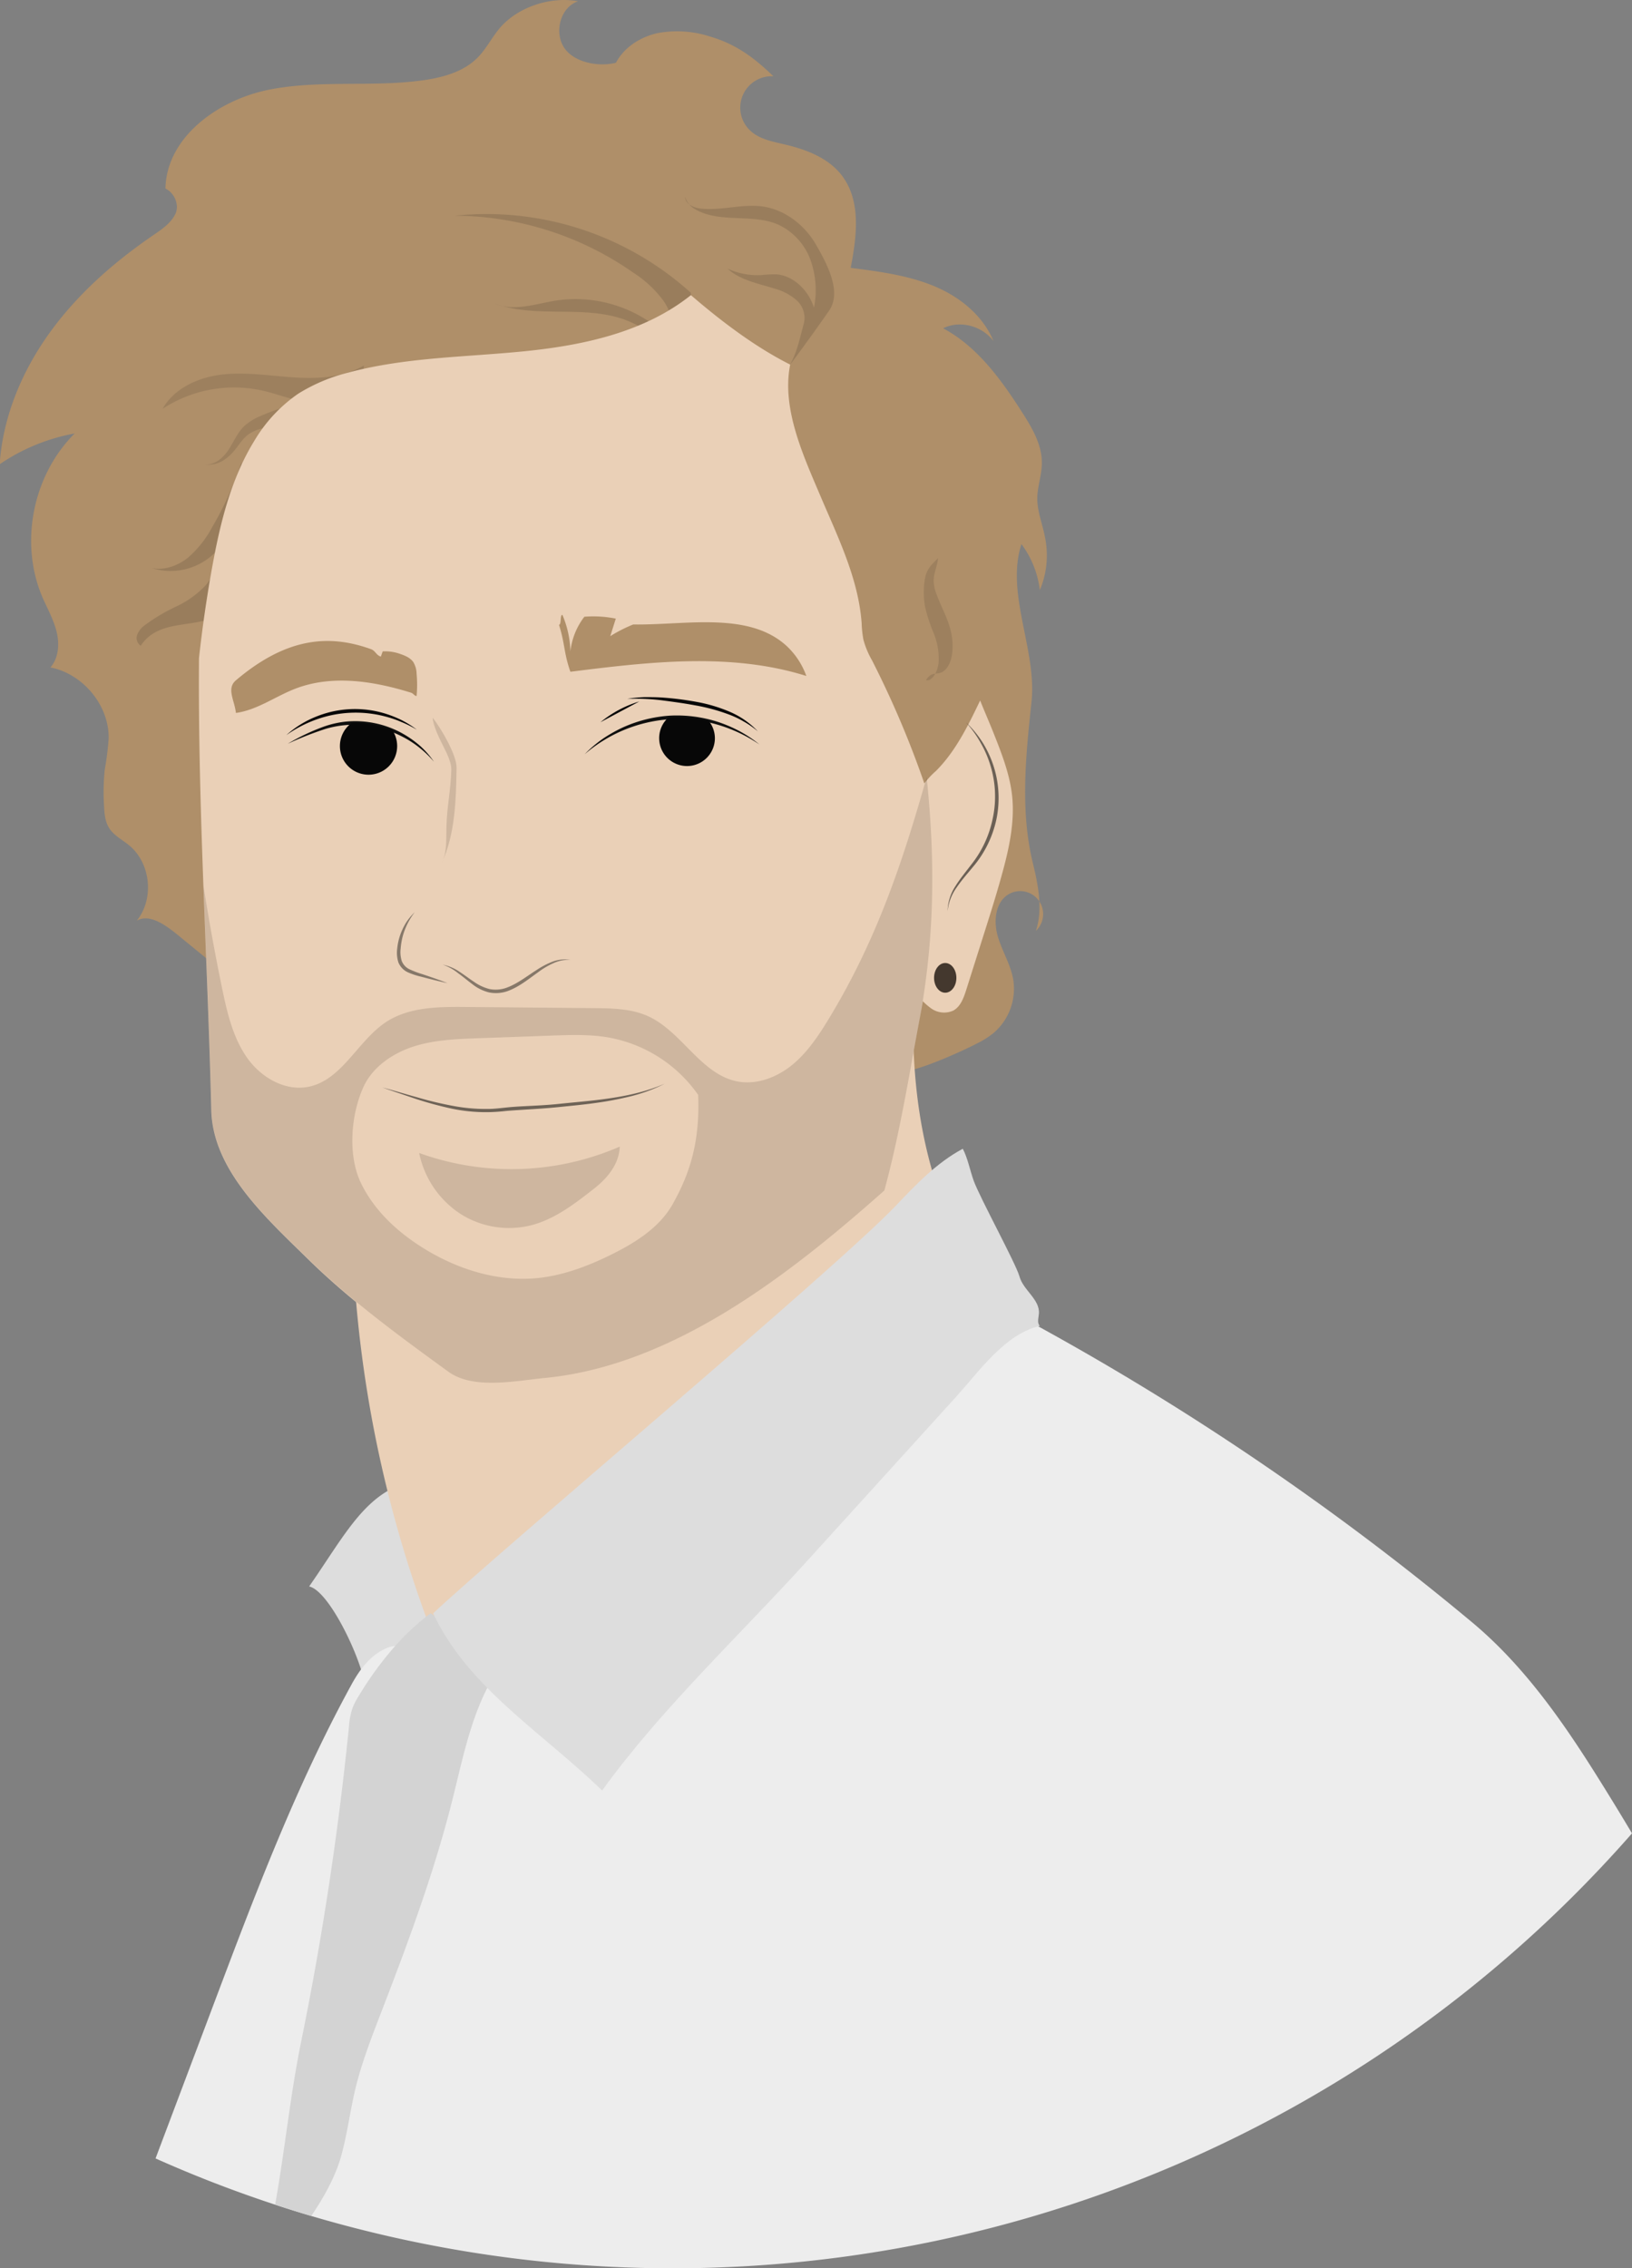
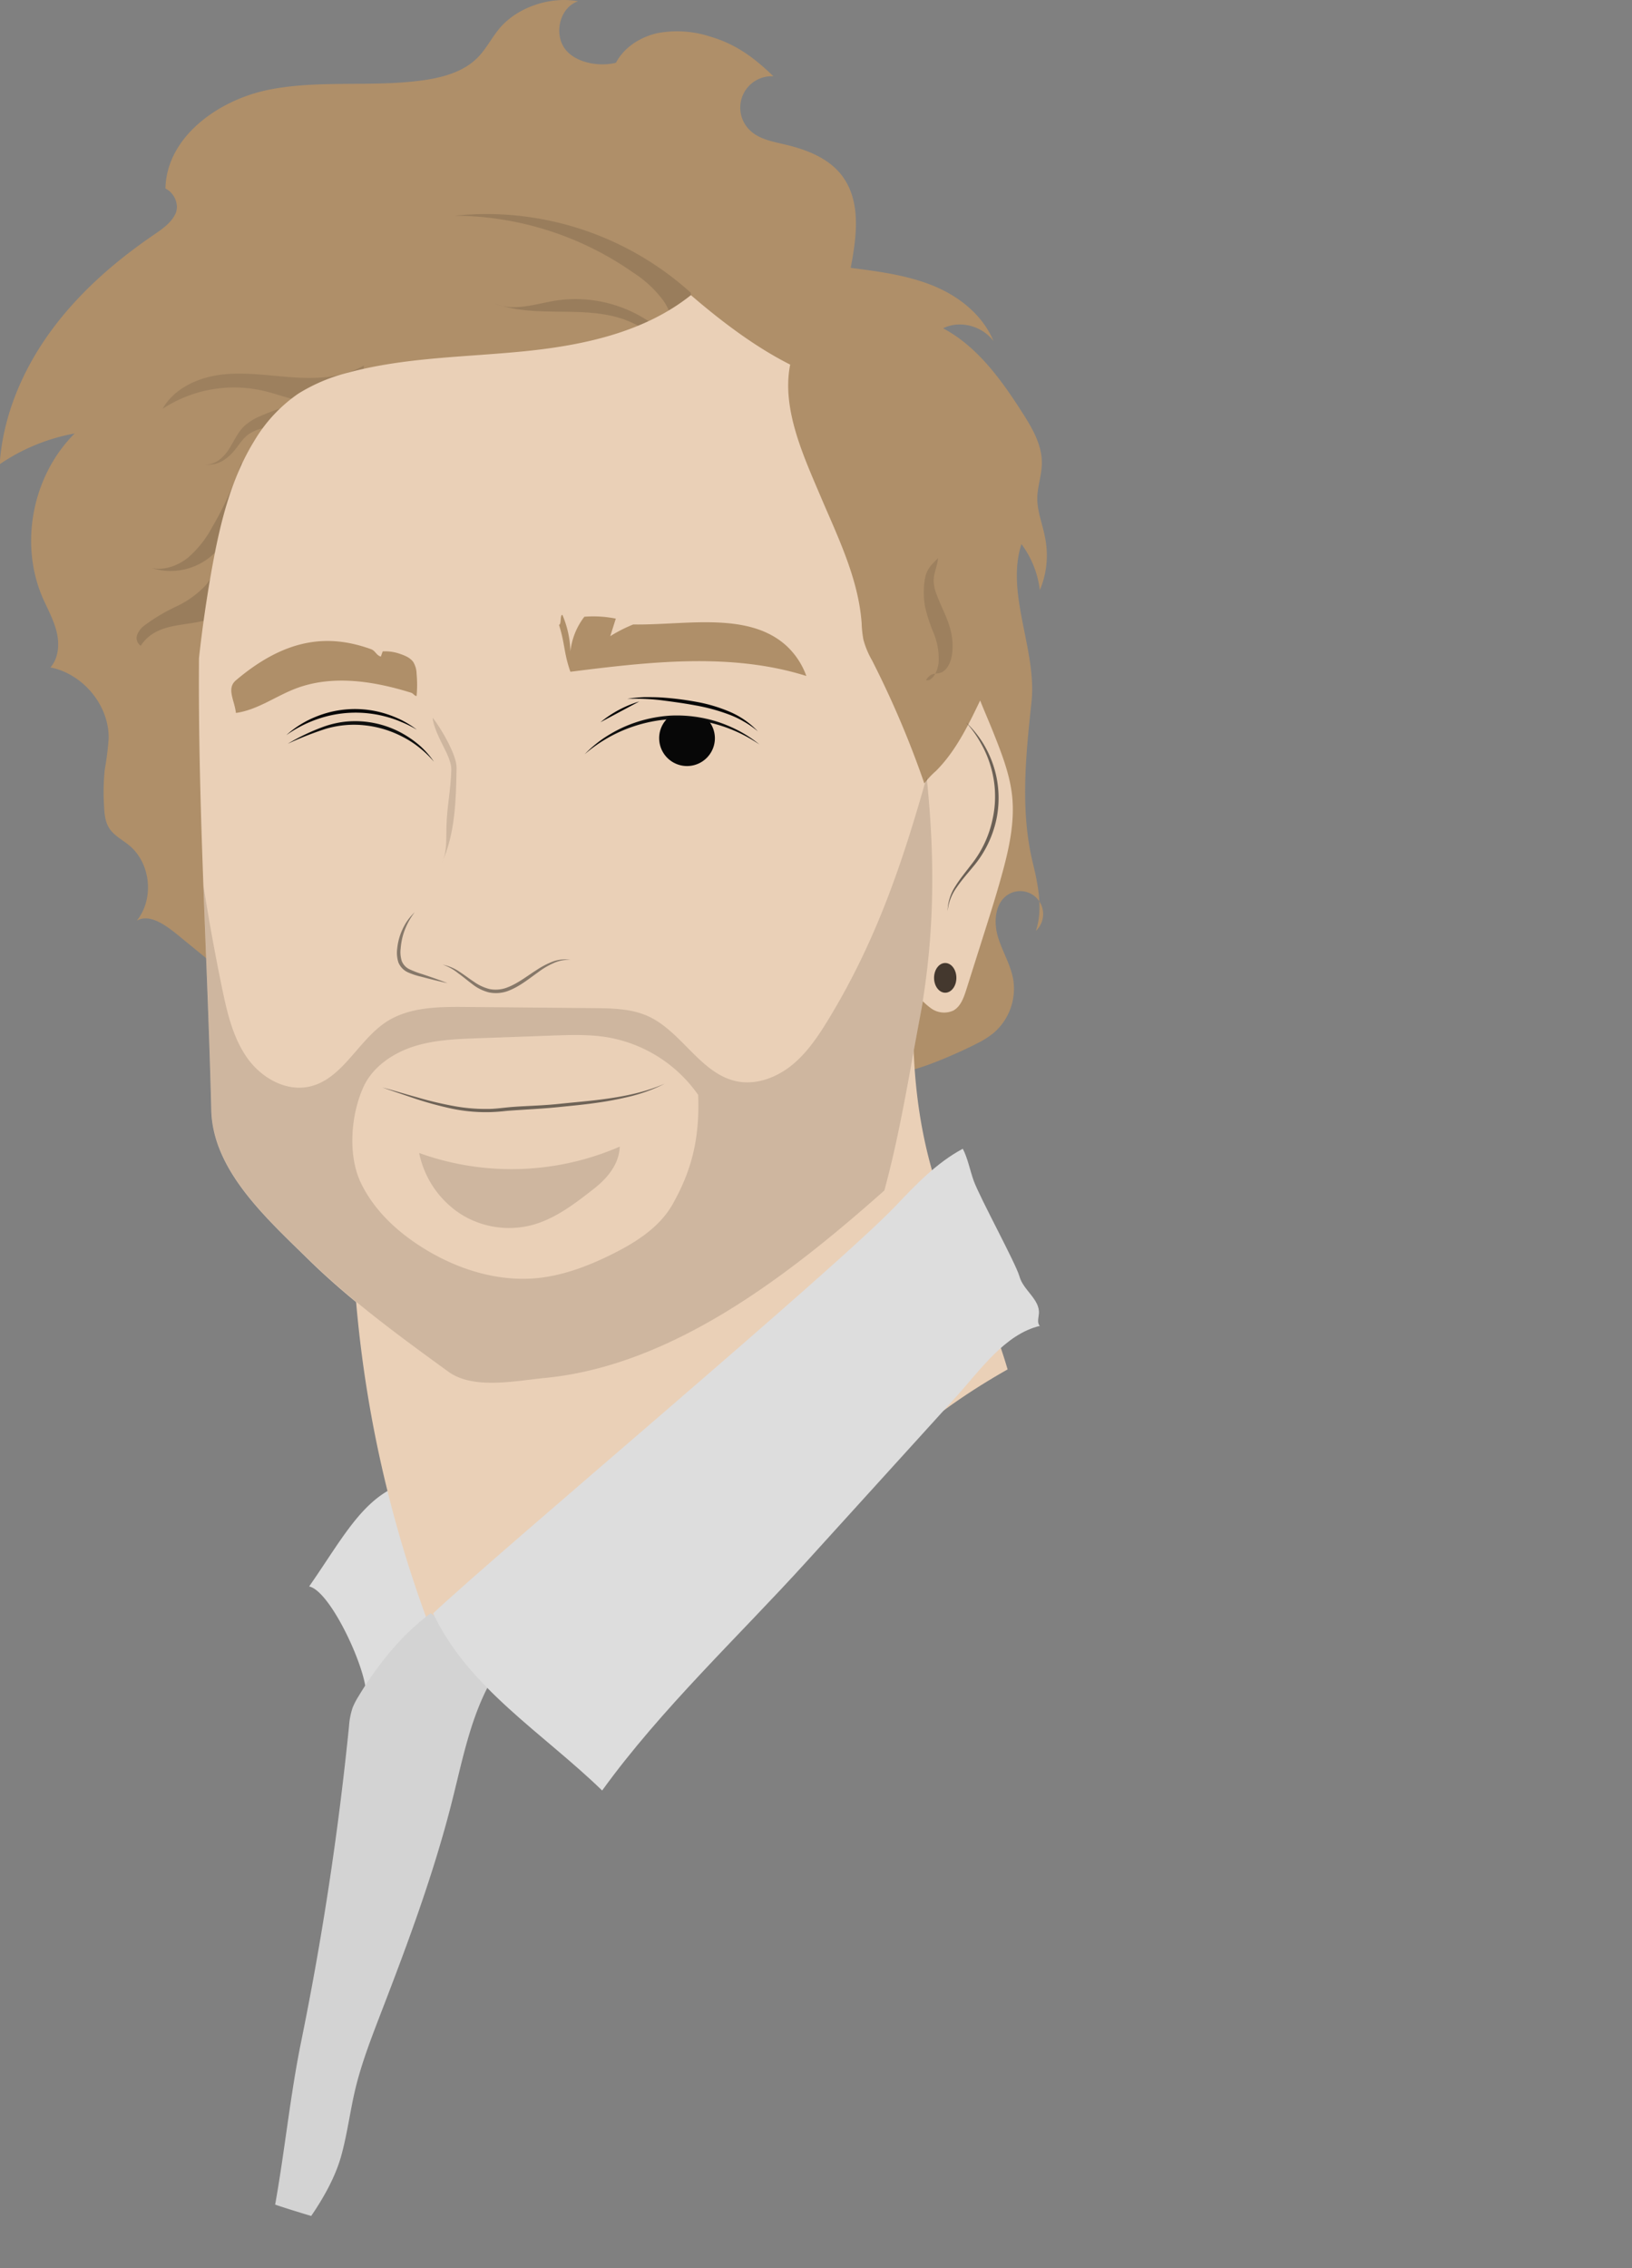
<svg xmlns="http://www.w3.org/2000/svg" viewBox="0 0 450.43 625.82">
  <rect x="0" y="0" width="450.43" height="625.82" fill="#808080" stroke="none" />
  <defs>
    <style>.cls-1{fill:#af8f69;}.cls-2{fill:#ddd;}.cls-3{fill:#ead0b7;}.cls-4{fill:#ededed;}.cls-5{fill:#0f0e0e;opacity:0.13;}.cls-6{fill:#11100f;opacity:0.11;}.cls-7{fill:#0f0f0e;}.cls-8{fill:#070707;}.cls-9{opacity:0.57;}.cls-10{opacity:0.46;}.cls-11,.cls-12{fill:#44382e;}.cls-11{opacity:0.17;}.cls-13{opacity:0.58;}.cls-14{fill:#d3d3d3;}</style>
  </defs>
  <title>avatar-daniel</title>
  <g id="Ebene_2" data-name="Ebene 2">
    <path class="cls-1" d="M246.3,390.85l-8.83-7.21c-3.68-3-9-7.81-13.15-5.45,4.86-6,3.87-15.86-2.09-20.77-1.9-1.56-4.23-2.71-5.54-4.79-1.14-1.82-1.31-4.06-1.41-6.21a60.62,60.62,0,0,1,.19-9.81,84.66,84.66,0,0,0,1.09-8.66c.16-9.18-7.07-17.84-16.07-19.63,2.3-2.63,2.53-6.54,1.68-9.93s-2.61-6.47-4-9.69c-6.27-15-2.48-33.47,9-44.92a53.68,53.68,0,0,0-20.69,8.49c.87-13.1,6.15-25.69,13.83-36.33s17.7-19.45,28.54-26.86c2.32-1.59,4.78-3.23,6.06-5.74s-.14-5.93-2.68-7.14c.3-14.24,14.61-24.48,28.57-27.27s28.49-.62,42.59-2.61c5.46-.77,11.11-2.32,15-6.24,2.32-2.35,3.83-5.37,5.92-7.92,4.93-6,14.15-9.06,21.79-7.63-4.75,1.61-6.58,8.2-4,12.53s9.6,5.68,14.47,4.43c2.27-4.28,6.74-7.12,11.48-8.17a29.4,29.4,0,0,1,14.35.9c7.17,2.07,12.25,5.8,17.62,11a8.67,8.67,0,0,0-6.38,15c2.5,2.36,6.1,3,9.45,3.8,6,1.39,12.23,3.75,15.93,8.71,5.27,7.07,4,16.69,2.34,25.35,7.73,1,15.56,2,22.78,4.94s13.62,8.09,16.65,15.27c-3.15-4.18-9.24-5.87-13.91-3.53,9.48,5.07,16.05,14.19,21.84,23.25,2.72,4.25,5.44,8.87,5.4,13.91,0,3.32-1.26,6.53-1.26,9.85,0,3.58,1.45,7,2.1,10.52A24.63,24.63,0,0,1,473.56,287a26.37,26.37,0,0,0-5.07-12.7c-4.45,13.59,4.3,29.27,2.78,43.49-1.59,14.85-3.17,30.06.38,44.57,1.46,6,2.8,12.79.83,18.62a6.33,6.33,0,0,0-7.56-10.06c-3.65,2.18-4.16,7.37-3,11.46s3.55,7.8,4.29,12a16.07,16.07,0,0,1-5.44,14.82,23.71,23.71,0,0,1-4.43,2.81c-4.49,2.33-14.19,6.64-19.16,7.61-2.48-13.36,4.66-30.25,4.61-43.83,0-7.63-1.56-14.45-2.22-22-1.18-13.74-14.91-49.67-16.74-55.11-1.7-5.05-10.51-34.22-14.61-43.1s-6.94-19-4.36-28.41c-7.46-5.55-83.75-6-115.9,2.05-5.18,1.3-10.42,2.61-15.21,5C255.5,242.68,254.4,341.7,256.3,357.82c.79,6.73.93,13.75-1.55,20.05C252.7,383.08,249.94,386.6,246.3,390.85Z" transform="translate(-186.57 -124.18)" />
    <path class="cls-2" d="M313.13,563.15c-9.25,8.71-19.8,17.51-25.57,28.83.66-6.18-9.59-28.82-15.67-30.1,8.43-12.06,14.1-23.13,23.81-27.44A216.76,216.76,0,0,0,313.13,563.15Z" transform="translate(-186.57 -124.18)" />
    <path class="cls-3" d="M464.67,502c-9.9-33.73-27.48-49.63-26-101.68a187.41,187.41,0,0,1-99.51,79.17c-16.69,5.58-38.16,8.21-54.49,1.65A336.77,336.77,0,0,0,311,587.5c21.29.65,41.86-8.18,60.38-18.71,22.16-12.6,43.9-26.4,62.2-44.15C442.59,515.86,453.67,508.22,464.67,502Z" transform="translate(-186.57 -124.18)" />
-     <path class="cls-4" d="M637,630A352.06,352.06,0,0,1,272.45,735.56q-5-1.48-9.95-3.12a344.43,344.43,0,0,1-33-12.75l16.13-42.78c11.3-30,22.65-60.06,38.05-88.14,2.32-4.22,5.27-8.06,9.7-9.93a7.06,7.06,0,0,1,2.21-.53c3.67-.27,7.5,2.13,11.18,3.44a25.05,25.05,0,0,0,12.07.91,70.42,70.42,0,0,0,14.43-4.11c34.16-12.72,68.4-27.82,94.73-53,13.31-12.73,25.95-27.85,41.79-37.25a752.52,752.52,0,0,1,123.05,83.45c14.07,11.74,24.7,26.84,34.44,42.36Q632.24,622,637,630Z" transform="translate(-186.57 -124.18)" />
    <path class="cls-3" d="M439.53,351.05c-.11-3.43-.18-7.09,1.61-10a23.61,23.61,0,0,1,3.76-4.17c5.44-5.44,8.86-12.51,12.19-19.43,1.22,3.06,2.46,5.86,3.68,8.92,2.24,5.66,4.51,11.39,5.15,17.44.74,7.13-.81,14.29-2.7,21.2-1.59,5.84-3.42,11.6-5.25,17.37l-4.73,14.93c-.7,2.19-1.55,4.59-3.57,5.69a6.13,6.13,0,0,1-6.05-.57,17.84,17.84,0,0,1-4.42-4.54C445.59,383.21,440.08,367,439.53,351.05Z" transform="translate(-186.57 -124.18)" />
    <path class="cls-5" d="M251,289.46c-.51,2.22-2.49,3.82-4.55,4.77-3.61,1.66-7.69,1.87-11.6,2.6s-7.27,2.17-9.43,5.51a2.56,2.56,0,0,1-1-3,5.94,5.94,0,0,1,2.09-2.65,49.5,49.5,0,0,1,8.65-5.15,26.84,26.84,0,0,0,8.14-5.85c2.2-2.54,3.71-6.08,2.91-9.35a17.34,17.34,0,0,1-17.75,4.57c3.51.71,7.2-.64,10-2.88a29.25,29.25,0,0,0,6.64-8.36,94,94,0,0,0,8.13-17.94C253.51,264.72,253.93,276.8,251,289.46Z" transform="translate(-186.57 -124.18)" />
    <path class="cls-6" d="M287,225c-5.68,3.36-12.64,3.73-19.23,3.31s-13.2-1.54-19.76-.81-13.32,3.71-16.56,9.47a36,36,0,0,1,28.65-4.76c3.75.93,7.38,2.46,11.23,2.74a59.5,59.5,0,0,0-12.84,4,15.69,15.69,0,0,0-4.5,2.78c-1.91,1.84-2.92,4.4-4.39,6.61s-3.82,4.23-6.46,3.93c2.76.44,5-.68,7-2.58,1.9-1.76,3-4.28,5.14-5.76a11.72,11.72,0,0,1,3.79-1.58,37.5,37.5,0,0,1,13-1.1c3.85-1.88,7.74-3.32,10.55-6.55C285,231.93,286.87,228.62,287,225Z" transform="translate(-186.57 -124.18)" />
-     <path class="cls-5" d="M404.5,225q5.56-7.45,10.88-15.07c3.59-5.16-.44-12.77-3.58-18.23S403.18,182,397,181.14c-5.61-.76-11.3,1.19-16.93.6-2-.21-4.35-1.22-4.42-3.22a6.1,6.1,0,0,0,2.95,3.48c6.74,3.82,15.56,1.06,22.68,4.12a17.24,17.24,0,0,1,8.94,9.67,24.79,24.79,0,0,1,1,13.31c-1.36-4.61-5.55-8.88-10.34-9.23a31.43,31.43,0,0,0-4.11.2,19.84,19.84,0,0,1-9.39-1.77c3.44,3.18,8.39,4.07,12.85,5.48a15.32,15.32,0,0,1,6.11,3.16,6.59,6.59,0,0,1,2.15,6.25C407.33,217.36,406.65,221.24,404.5,225Z" transform="translate(-186.57 -124.18)" />
    <path class="cls-5" d="M377.21,204.93a84.13,84.13,0,0,0-65.1-21.24,86.64,86.64,0,0,1,49.16,15.66,31.3,31.3,0,0,1,8.47,7.9c2.18,3.22,3.32,7.31,2.31,11.06a36.38,36.38,0,0,0-32-11.21c-5.66.91-11.64,3.1-16.92.84,11.29,4.12,24.18.38,35.53,4.32a30.23,30.23,0,0,1,12.93,9,8.86,8.86,0,0,0,5.32-6.63A31.58,31.58,0,0,0,377.21,204.93Z" transform="translate(-186.57 -124.18)" />
    <path class="cls-3" d="M445.93,353.78c0,17.45-2.43,35-5.67,52.2-2.92,15.55-5.46,31.44-9.63,46.71C404.19,476.16,372.22,501,337,504.41c-8.48.83-19.85,3.27-26.74-1.73-13.36-9.7-26.77-19.44-38.57-31S245.29,447,244.88,430.46c-.51-20.65-1.42-41.24-2.17-61.81-.77-21-1.38-41.92-1.22-62.89q1.33-12.13,3.47-24.16c2.22-12.42,5.16-25,11.77-35.74a41.41,41.41,0,0,1,12.14-13.05A47.92,47.92,0,0,1,282.62,227c15.81-4.27,32.43-4.27,48.72-5.91s33.12-5.26,45.92-15.48c8.23,7.09,17.69,14.29,27.4,19.16-2.41,12.08,3.57,25,8.37,36.31s10.45,22.69,11.35,35a30.54,30.54,0,0,0,.49,4.58,23.68,23.68,0,0,0,2.34,5.64A265.23,265.23,0,0,1,445.93,353.78Z" transform="translate(-186.57 -124.18)" />
    <path class="cls-7" d="M396.16,329.57a40.76,40.76,0,0,0-11.76-5.51,38.11,38.11,0,0,0-12.82-1.45,39.89,39.89,0,0,0-18.37,5.82,40.24,40.24,0,0,0-5.28,3.85,34,34,0,0,1,5-4.26,39.2,39.2,0,0,1,5.76-3.24,37.61,37.61,0,0,1,12.82-3.16,37,37,0,0,1,13.1,1.7,38.3,38.3,0,0,1,6.08,2.59A34,34,0,0,1,396.16,329.57Z" transform="translate(-186.57 -124.18)" />
    <path class="cls-7" d="M266,329.38a58.09,58.09,0,0,1,10.14-4.8,26.65,26.65,0,0,1,5.52-1.27,26.82,26.82,0,0,1,16.41,3.47,28.24,28.24,0,0,1,4.58,3.31,24.3,24.3,0,0,1,3.68,4.24,27.51,27.51,0,0,0-4-3.86,27,27,0,0,0-4.63-3,29.25,29.25,0,0,0-10.46-3.17,27.4,27.4,0,0,0-10.87,1A91.32,91.32,0,0,0,266,329.38Z" transform="translate(-186.57 -124.18)" />
    <path class="cls-8" d="M383.88,327.84a7.69,7.69,0,0,1-15.38,0,7.62,7.62,0,0,1,2.52-5.68,4.75,4.75,0,0,1,.53-.05,37.38,37.38,0,0,1,10.65,1A7.59,7.59,0,0,1,383.88,327.84Z" transform="translate(-186.57 -124.18)" />
-     <path class="cls-8" d="M296.16,330.63a7.9,7.9,0,1,1-12.52-7,28.06,28.06,0,0,1,11.22,2A7.92,7.92,0,0,1,296.16,330.63Z" transform="translate(-186.57 -124.18)" />
    <path class="cls-1" d="M344,309.52c21.72-2.73,44.24-5.4,65.12,1.16a21.08,21.08,0,0,0-5.51-8.34c-10.55-9.58-28-5.64-42.27-5.87A39.68,39.68,0,0,0,355,299.7l1.53-4.84a31.23,31.23,0,0,0-8.68-.52,19.14,19.14,0,0,0-3.85,9.55,27.24,27.24,0,0,0-2.21-10.07c-.73,0-.21,2.71-.94,2.74C342.52,301.81,342.16,304.31,344,309.52Z" transform="translate(-186.57 -124.18)" />
    <path class="cls-1" d="M300,315.29c-10.35-3.22-21.75-5-31.87-1.12-5.55,2.13-10.56,5.9-16.45,6.71-.37-3.51-2.67-6.71,0-9,13.82-11.71,25.53-12.82,37.22-8.62,1.38.5,1.39,1.62,2.78,2.08l.51-1.44a12.17,12.17,0,0,1,4.53.6c1.47.49,3,1.06,3.92,2.34a6.54,6.54,0,0,1,.91,3.23,33.14,33.14,0,0,1,0,6.14C300.8,316.11,300.74,315.52,300,315.29Z" transform="translate(-186.57 -124.18)" />
    <g class="cls-9">
      <path class="cls-7" d="M292.11,424.22c3.21.84,6.38,1.83,9.57,2.7a97.24,97.24,0,0,0,9.64,2.32,49,49,0,0,0,9.8.9c1.65,0,3.24-.19,4.91-.37s3.32-.29,5-.38c3.32-.17,6.61-.31,9.91-.66s6.6-.62,9.89-1c6.55-.77,13.13-1.89,19.22-4.57a45.08,45.08,0,0,1-9.33,3.47,93,93,0,0,1-9.8,1.86c-3.29.47-6.6.77-9.9,1.11s-6.63.55-9.93.75c-1.65.11-3.3.2-4.94.35a48.62,48.62,0,0,1-5,.33,46.15,46.15,0,0,1-10-1,98.34,98.34,0,0,1-9.63-2.61C298.38,426.37,295.25,425.29,292.11,424.22Z" transform="translate(-186.57 -124.18)" />
    </g>
    <g class="cls-10">
      <path class="cls-7" d="M308.77,390.33a12.65,12.65,0,0,1,4.56,1.92c1.4.9,2.7,1.92,4.06,2.81a12.88,12.88,0,0,0,4.3,2,8.83,8.83,0,0,0,4.61-.34c3-1.06,5.59-3.15,8.38-4.92a22.19,22.19,0,0,1,4.43-2.31A9.61,9.61,0,0,1,344,389a10,10,0,0,0-4.74.94,21.37,21.37,0,0,0-4.18,2.49c-2.66,1.88-5.25,4.05-8.49,5.22a9.62,9.62,0,0,1-5.13.32,12.36,12.36,0,0,1-4.54-2.27c-1.34-1-2.58-2.07-3.89-3A13.74,13.74,0,0,0,308.77,390.33Z" transform="translate(-186.57 -124.18)" />
    </g>
    <g class="cls-10">
      <path class="cls-7" d="M310.08,395.42c-2.42-.51-4.81-1.12-7.19-1.75a20.54,20.54,0,0,1-3.59-1.16,5.16,5.16,0,0,1-2.78-2.82,8.87,8.87,0,0,1-.31-3.87,16.11,16.11,0,0,1,.82-3.7,17.9,17.9,0,0,1,1.62-3.39,16.07,16.07,0,0,1,2.38-2.87,19.19,19.19,0,0,0-3.27,6.49,19.53,19.53,0,0,0-.61,3.55,8.18,8.18,0,0,0,.31,3.44,4.24,4.24,0,0,0,2.26,2.32,25.61,25.61,0,0,0,3.39,1.28C305.45,393.72,307.78,394.52,310.08,395.42Z" transform="translate(-186.57 -124.18)" />
    </g>
    <path class="cls-11" d="M442.32,338.6c-6.73,23.89-14,45.2-26.85,66.41-2.84,4.69-5.9,9.36-10.12,12.86s-9.83,5.7-15.21,4.69c-10.13-1.93-15.3-13.72-24.68-18-4.63-2.1-9.88-2.19-15-2.24L315.16,402c-7.5-.07-15.48,0-21.8,4-8,5.14-12.24,16.05-21.54,18-6.48,1.37-13.18-2.52-17-7.91s-5.43-12-6.8-18.51q-3-14.42-5.29-29c.75,20.57,1.66,41.16,2.17,61.81.41,16.5,15,29.68,26.84,41.23s25.21,21.29,38.57,31c6.89,5,18.26,2.56,26.74,1.73,35.19-3.45,67.16-28.25,93.6-51.72,4.17-15.27,6.71-31.16,9.63-46.71C444.55,383.22,444.73,361.54,442.32,338.6ZM372.21,456.43c-3.56,6.31-10,10.42-16.46,13.66s-13.58,6-20.92,6.72c-10.95,1.06-22-2.43-31.35-8.23-7.17-4.44-13.62-10.39-17.29-18s-2.81-18.76.66-26.44c2.51-5.54,8-9.31,13.75-11.19s11.95-2.1,18-2.33q10.17-.34,20.33-.73c5.14-.18,10.33-.36,15.41.5a38.42,38.42,0,0,1,24.92,15.87C379.77,439.09,377.05,447.86,372.21,456.43Z" transform="translate(-186.57 -124.18)" />
    <path class="cls-11" d="M357.62,440.53a75,75,0,0,1-55.36,1.76,26.34,26.34,0,0,0,11.46,16.84,25.05,25.05,0,0,0,19.61,3.06c6.48-1.72,11.94-5.95,17.22-10.08C354.3,449.16,357.45,445.3,357.62,440.53Z" transform="translate(-186.57 -124.18)" />
    <path class="cls-11" d="M306,322.2c2.2,2.78,6.63,10.24,6.58,13.79-.15,8.95-.36,18.21-4.1,26.34,1.53-3.08,1.21-6.55,1.3-10,.17-6,1.18-9.75,1.35-15.79.05-1.79-1-4.1-2.05-6.15S306,324.25,306,322.2Z" transform="translate(-186.57 -124.18)" />
    <path class="cls-8" d="M352.3,323.44A30.72,30.72,0,0,1,363,317.72" transform="translate(-186.57 -124.18)" />
    <path class="cls-8" d="M359.7,317a37.84,37.84,0,0,1,4.75-.48c1.6,0,3.19,0,4.78.1a84.26,84.26,0,0,1,9.49,1.19,42.36,42.36,0,0,1,9.19,2.72,23.15,23.15,0,0,1,7.83,5.43,25.17,25.17,0,0,0-3.88-2.7,25.78,25.78,0,0,0-4.25-2,52.26,52.26,0,0,0-9.08-2.46c-3.09-.58-6.23-1-9.36-1.41A59.83,59.83,0,0,0,359.7,317Z" transform="translate(-186.57 -124.18)" />
    <path class="cls-8" d="M265.6,327a27.42,27.42,0,0,1,8.21-5.1,28.51,28.51,0,0,1,19.19-.81,31.62,31.62,0,0,1,4.52,1.82,27.14,27.14,0,0,1,4.09,2.59,31.89,31.89,0,0,0-4.3-2.14,30.44,30.44,0,0,0-4.52-1.53,32.1,32.1,0,0,0-18.71.79A34.3,34.3,0,0,0,265.6,327Z" transform="translate(-186.57 -124.18)" />
    <ellipse class="cls-12" cx="260.88" cy="269.79" rx="3.08" ry="4.1" />
    <g class="cls-13">
      <path class="cls-7" d="M453.2,323.5a28,28,0,0,1,4.61,5.6,29.53,29.53,0,0,1,3.05,6.63,28.87,28.87,0,0,1,.71,14.53,29.92,29.92,0,0,1-6.42,13.05c-1.54,1.87-3.14,3.66-4.49,5.64a13.56,13.56,0,0,0-2.56,6.62,13.16,13.16,0,0,1,2.15-6.88c1.29-2.08,2.85-3.95,4.3-5.86a29.9,29.9,0,0,0,6-12.78,28.9,28.9,0,0,0-.46-14.1,29.3,29.3,0,0,0-2.74-6.6A30.78,30.78,0,0,0,453.2,323.5Z" transform="translate(-186.57 -124.18)" />
    </g>
    <path class="cls-14" d="M322.69,586.91c-6,10.14-8.29,22-11.16,33.43-5,20.06-12.22,39.52-19.67,58.82-2.69,7-5.43,14-7.18,21.22-1.5,6.24-2.26,12.65-4,18.83-1.62,5.68-4.78,11.32-8.22,16.35q-5-1.48-9.95-3.12c2.67-14.91,4.15-30.11,7.17-44.94a873.81,873.81,0,0,0,13.21-87,20.37,20.37,0,0,1,1-5.16,19,19,0,0,1,1.62-3.13,93.64,93.64,0,0,1,10.14-13.92,66.93,66.93,0,0,1,9.75-9c4,2.28,6.24,7.7,9.78,10.7a41,41,0,0,0,3.72,2.63A9.49,9.49,0,0,1,322.69,586.91Z" transform="translate(-186.57 -124.18)" />
    <path class="cls-2" d="M473.56,490c-.83-.86-.33-2.25-.25-3.44.26-3.91-4.34-6.43-5.37-10.21-1-3.6-10.88-21.6-12.64-26.43-1-2.79-1.63-6.18-3-8.8-7.15,3.82-12.86,9.79-18.44,15.67-16.47,17.32-109.78,95.57-127.74,112.51,9.62,20.54,30.37,33.07,46.64,48.88,16.25-22.49,37.76-42.6,56.41-63.15l41.4-45.6C457.16,502.1,464,492.25,473.56,490Z" transform="translate(-186.57 -124.18)" />
    <path class="cls-6" d="M442.13,311.87c1.74.31,3.27-2.31,3.51-5.05a18.72,18.72,0,0,0-1.35-7.88,46.51,46.51,0,0,1-2.41-7.35,22.45,22.45,0,0,1-.06-7.54c.47-3,2-4.17,3.64-5.89-.16,2.24-1.23,4.13-1.2,6.38A10.75,10.75,0,0,0,445,288c1.22,3.37,2.94,6.29,3.89,9.88s.88,8.33-1.08,10.69C445.67,311.18,444,308.74,442.13,311.87Z" transform="translate(-186.57 -124.18)" />
  </g>
</svg>